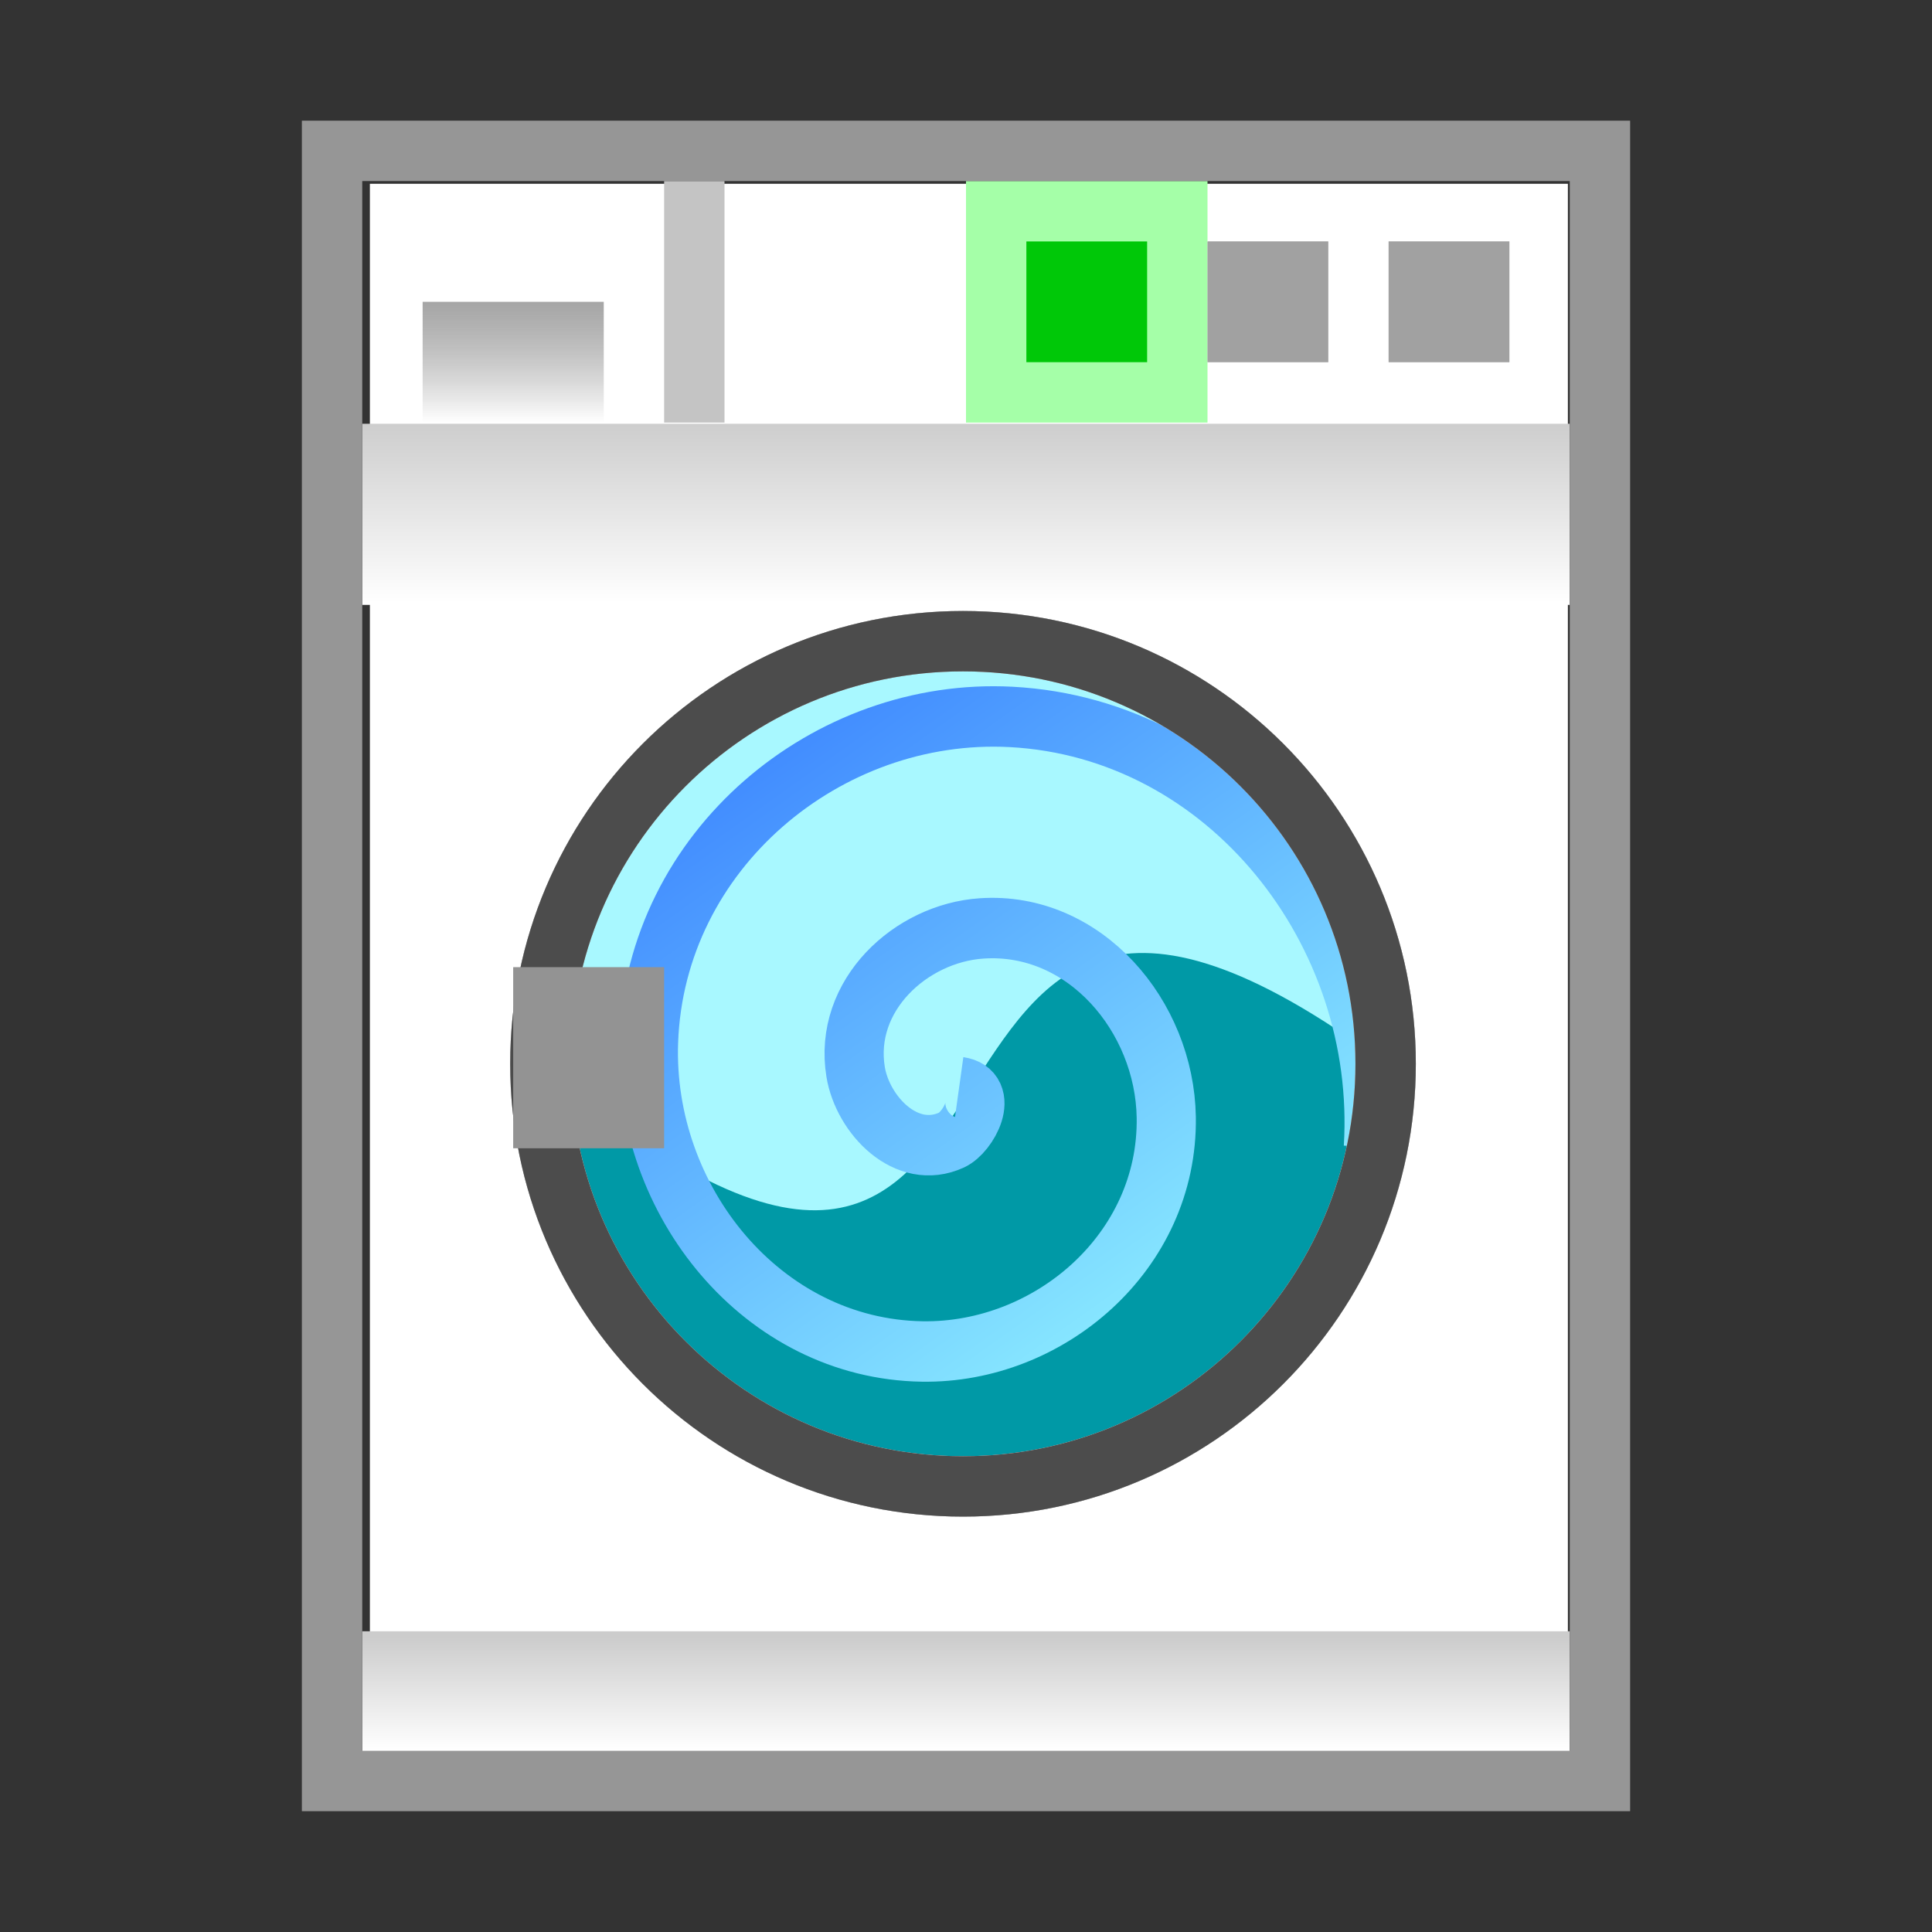
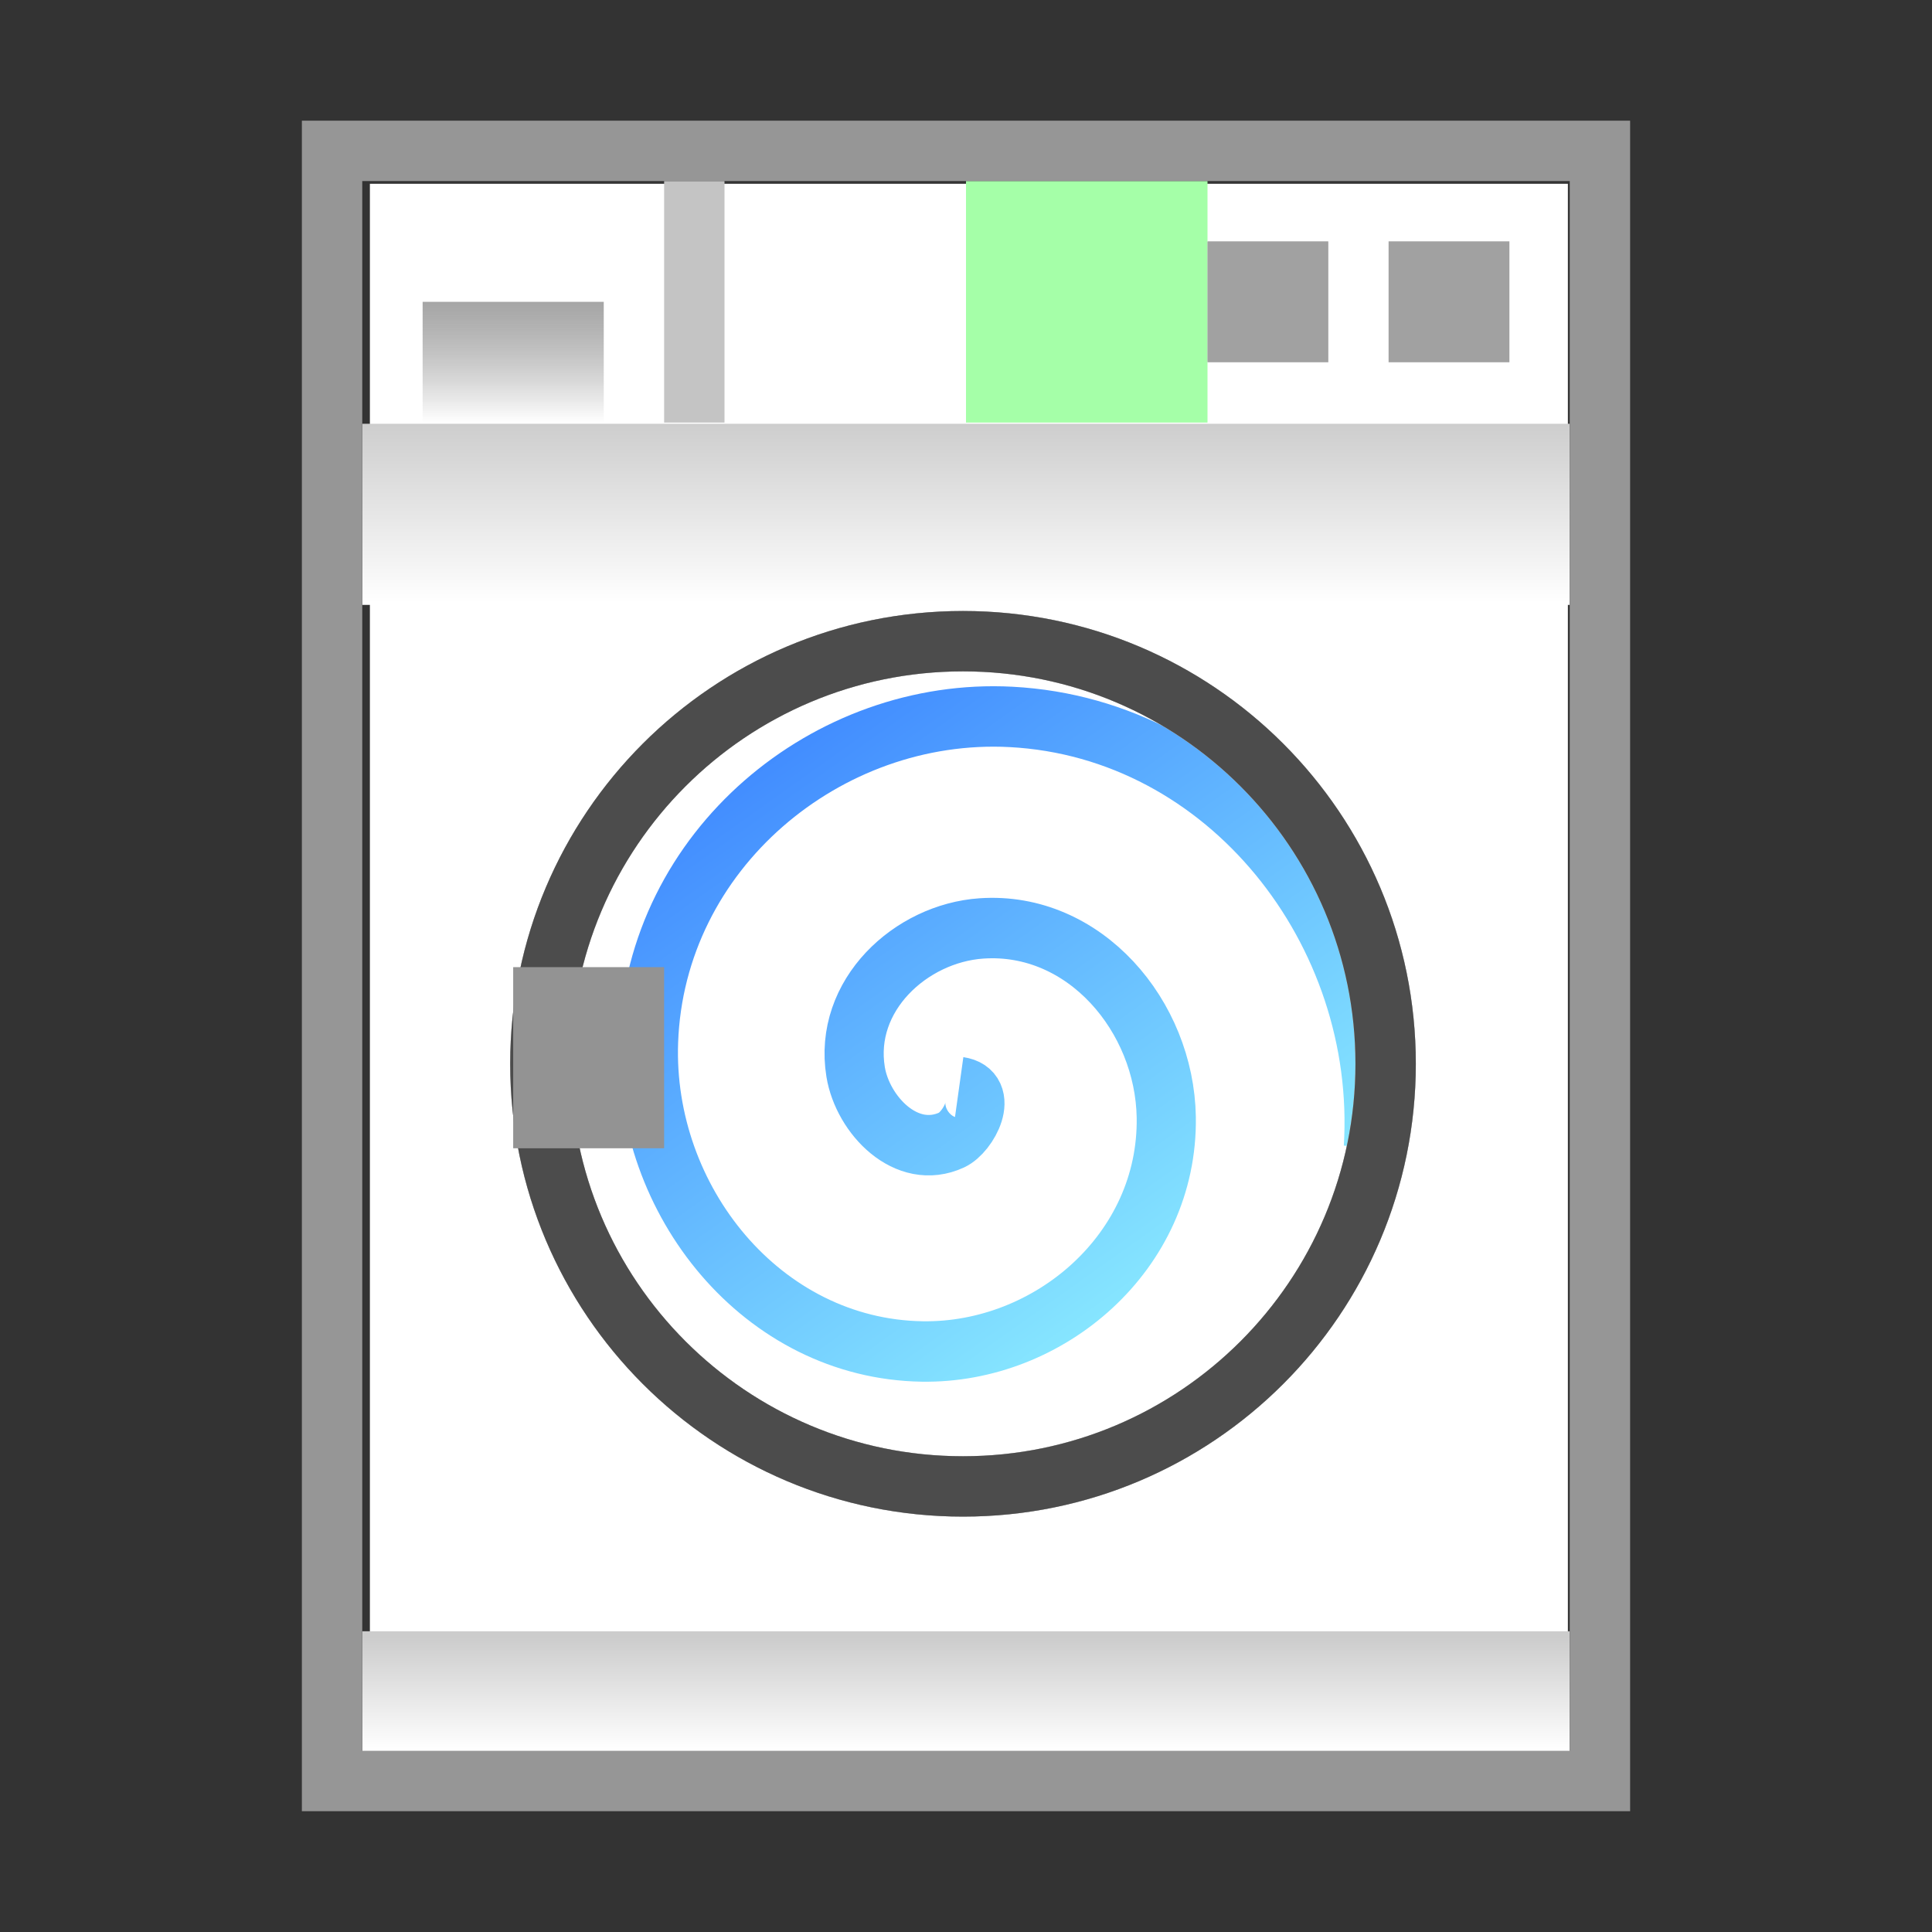
<svg xmlns="http://www.w3.org/2000/svg" xmlns:xlink="http://www.w3.org/1999/xlink" viewBox="0 0 64 64">
  <rect x="0" y="0" width="64" height="64" fill="#333333" stroke="none" />
  <defs>
-     <path id="0" d="m45.896 1023.6c0 7.732-6.268 14-13.999 14-7.732 0-13.999-6.268-13.999-14s6.268-14.001 13.999-14.001c7.732 0 13.999 6.269 13.999 14.001" />
    <path id="1" d="m46 62.362c0 3.866-3.134 7-7 7s-7-3.134-7-7 3.134-7 7-7 7 3.134 7 7" style="fill:none" />
    <linearGradient id="5" y2="70.362" gradientUnits="userSpaceOnUse" x2="0" gradientTransform="matrix(2 0 0 1.242-47.993 955.217)" y1="73.362">
      <stop style="stop-color:#fff" />
      <stop offset="1" style="stop-color:#ccc" />
    </linearGradient>
    <linearGradient id="4" y2="70.362" gradientUnits="userSpaceOnUse" y1="73.362" gradientTransform="matrix(2 0 0 2-47.871 861.627)" x2="0">
      <stop style="stop-color:#fff" />
      <stop offset="1" style="stop-color:#cdcdcd" />
    </linearGradient>
    <linearGradient id="3" y2="51.362" gradientUnits="userSpaceOnUse" x2="0" gradientTransform="matrix(2 0 0 1.317-47.993 934.698)" y1="48.362">
      <stop style="stop-color:#a6a6a6" />
      <stop offset="1" style="stop-color:#828282;stop-opacity:0" />
    </linearGradient>
    <linearGradient id="2" y2="67.639" gradientUnits="userSpaceOnUse" x2="44.507" y1="56.042" x1="36.433">
      <stop style="stop-color:#3c85ff" />
      <stop offset="1" style="stop-color:#95f9ff" />
    </linearGradient>
    <radialGradient id="6" gradientUnits="userSpaceOnUse" cy="62.362" cx="39" gradientTransform="matrix(2 0 0 2-46.099 898.878)" r="7">
      <stop style="stop-color:#919191" />
      <stop offset="1" style="stop-color:#e4e4e4" />
    </radialGradient>
  </defs>
  <g transform="translate(0-988.362)">
    <path d="m12.253 994.45h9.187 30.498v51.689h-39.685z" style="fill:#fff;color:#000" />
    <use xlink:href="#0" style="fill:url(#6)" />
    <g style="fill:#d3d3d3">
-       <path d="m34 996.36h4v4h-4z" />
      <path d="m40 996.36h4v4h-4z" id="7" />
      <path d="m46 996.36h4v4h-4z" id="8" />
    </g>
    <use xlink:href="#0" style="fill:url(#6)" />
    <path d="m32 994.36h8l-0 8h-8z" style="fill:#a5ffa8" />
    <use xlink:href="#0" style="fill:#a8f8ff" />
-     <path d="m45.896 1023.6c0 7.732-6.268 14-13.999 14-7.732 0-13.999-6.268-13.999-14 18.819 15.901 9.748-13.529 27.998 0" style="fill:#0099a6" />
    <path d="m40 62.362c.526.075.158.747-.125.875-.768.348-1.506-.416-1.625-1.125-.213-1.268.934-2.295 2.125-2.375 1.748-.118 3.098 1.455 3.125 3.125.035 2.226-1.977 3.908-4.125 3.875-2.703-.041-4.72-2.5-4.625-5.125.115-3.179 3.023-5.534 6.125-5.375 3.656.187 6.349 3.546 6.125 7.125" transform="matrix(1.96 0 0 2.002-46.626 899.524)" style="fill:none;stroke:url(#2);stroke-width:1" />
-     <path d="m34 996.36h4v4h-4z" style="fill:#00c808" />
    <g style="fill:#a1a1a1">
      <use xlink:href="#7" />
      <use xlink:href="#8" />
    </g>
    <path d="m22 994.36h2v8h-2z" style="fill:#c4c4c4" />
    <path d="m12 1002.4h40v6h-40z" style="fill:url(#4)" />
    <path d="m12 1042.4h40v4h-40z" style="fill:url(#5)" />
    <use transform="matrix(2 0 0 2-46.099 898.878)" xlink:href="#1" style="stroke:#c0c0c0" />
    <path d="m14 998.36h6v4h-6z" style="fill:url(#3)" />
    <path d="m10 992.36v56h44l0-56zm2 2h40v52h-40z" style="fill:#969696;color:#000" />
    <g transform="matrix(2 0 0 2-46.099 898.878)">
      <use xlink:href="#1" style="stroke:#c0c0c0" />
      <use xlink:href="#1" style="stroke:#4c4c4c" />
    </g>
    <path d="m17 1020.4h5v6h-5z" style="fill:#939393" />
  </g>
</svg>